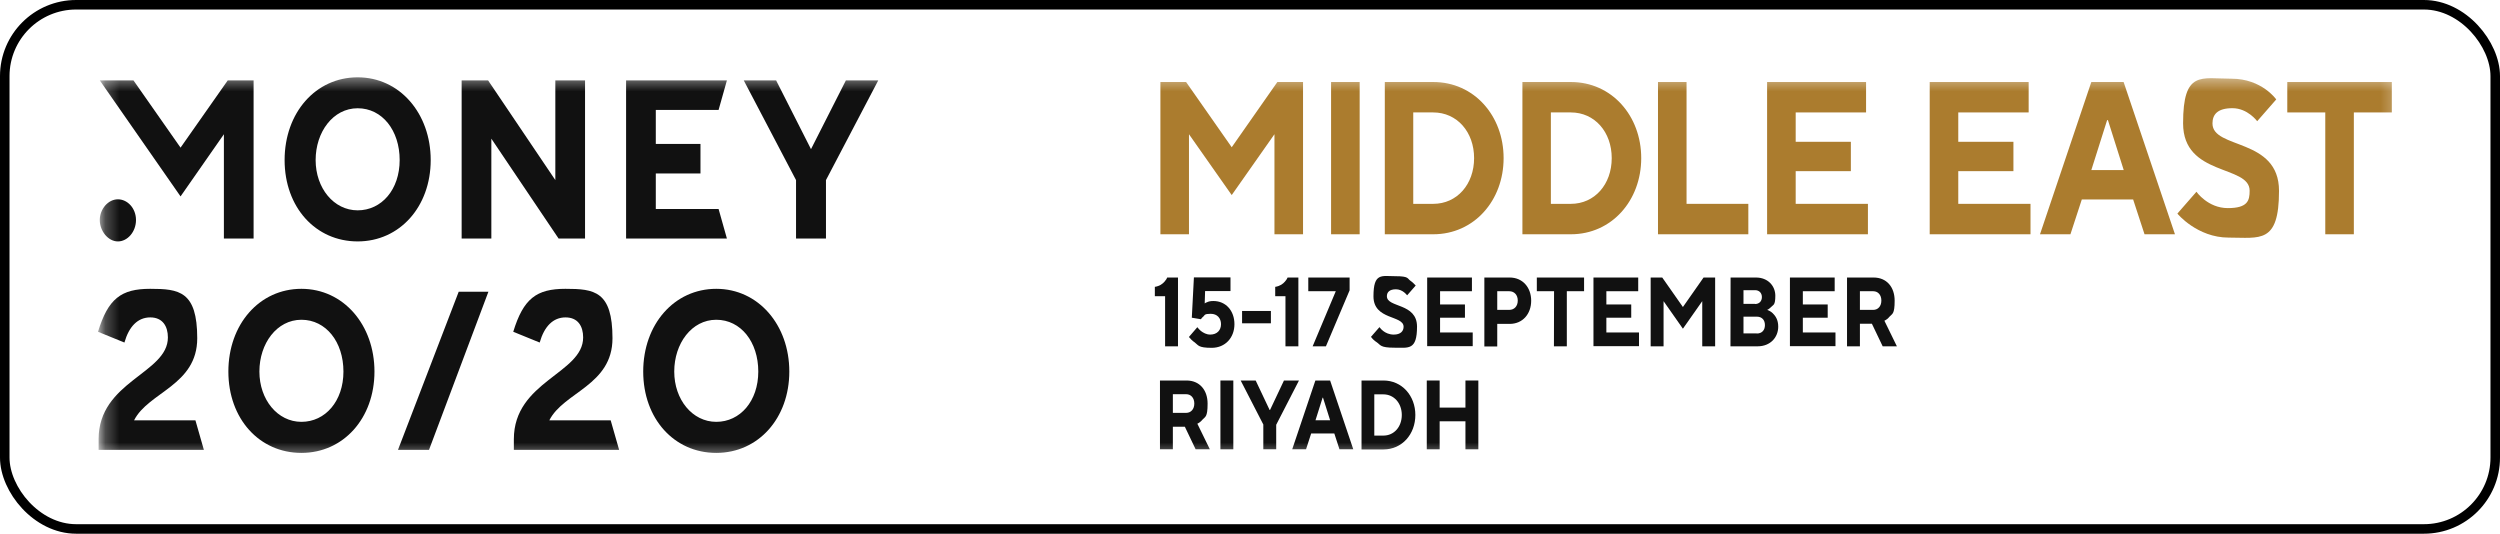
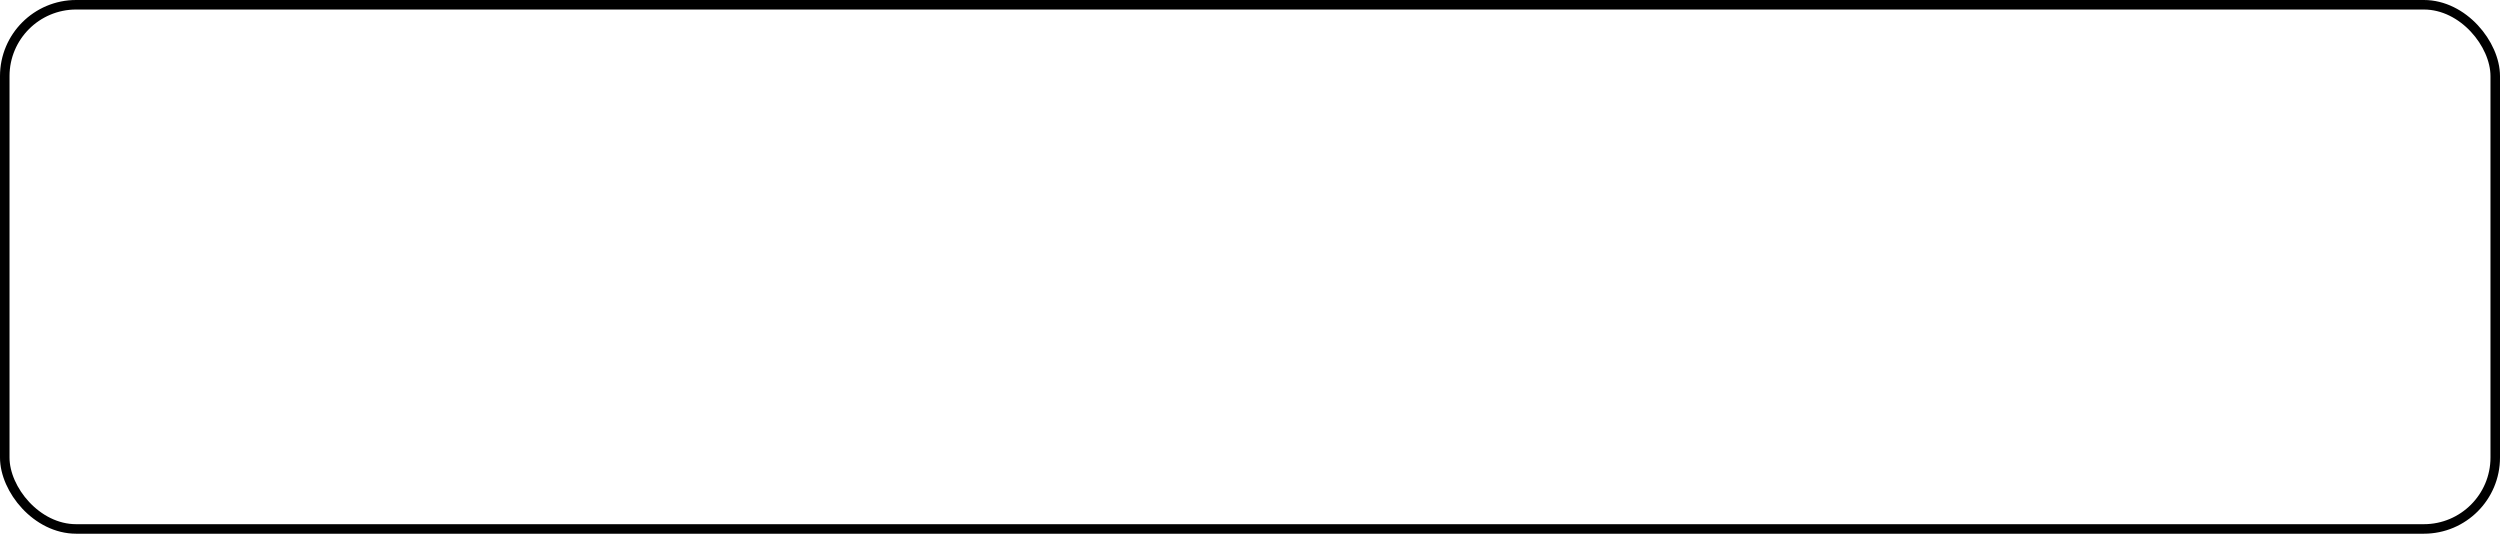
<svg xmlns="http://www.w3.org/2000/svg" width="178" height="38" viewBox="0 0 178 38" fill="none">
  <rect x="0.339" y="0.339" width="177.322" height="37.322" rx="5.082" stroke="black" stroke-width="0.678" />
  <mask id="mask0_26947_18902" style="mask-type:luminance" maskUnits="userSpaceOnUse" x="7" y="5" width="164" height="28">
-     <path d="M170.754 5.429H7.248V32.572H170.754V5.429Z" fill="white" />
-   </mask>
+     </mask>
  <g mask="url(#mask0_26947_18902)">
    <path d="M36.586 32.031H44.082L43.48 29.926H39.113C40.128 27.91 43.609 27.438 43.609 24.084C43.609 20.731 42.32 20.564 40.257 20.564C38.194 20.564 37.265 21.262 36.543 23.622L38.426 24.389C38.752 23.239 39.38 22.599 40.265 22.599C41.151 22.599 41.52 23.229 41.52 24.025C41.52 26.602 36.586 27.133 36.586 31.274V32.031Z" fill="#111111" />
    <path d="M50.998 20.564C48.006 20.564 45.797 23.091 45.797 26.454C45.797 29.818 48.006 32.247 50.998 32.247C53.99 32.247 56.199 29.779 56.199 26.454C56.199 23.13 53.99 20.564 50.998 20.564ZM50.998 30.035C49.296 30.035 48.006 28.451 48.006 26.454C48.006 24.458 49.244 22.767 50.998 22.767C52.752 22.767 53.99 24.35 53.99 26.454C53.99 28.559 52.7 30.035 50.998 30.035Z" fill="#111111" />
    <path d="M28.336 32.032H30.545L34.775 20.77H32.66L28.336 32.032Z" fill="#111111" />
    <path d="M21.461 20.564C18.469 20.564 16.26 23.091 16.26 26.454C16.26 29.818 18.469 32.247 21.461 32.247C24.453 32.247 26.662 29.779 26.662 26.454C26.662 23.13 24.453 20.564 21.461 20.564ZM21.461 30.035C19.759 30.035 18.469 28.451 18.469 26.454C18.469 24.458 19.707 22.767 21.461 22.767C23.215 22.767 24.453 24.35 24.453 26.454C24.453 28.559 23.163 30.035 21.461 30.035Z" fill="#111111" />
    <path d="M7.02 32.031H14.516L13.914 29.926H9.547C10.561 27.91 14.043 27.438 14.043 24.084C14.043 20.731 12.754 20.564 10.69 20.564C8.627 20.564 7.699 21.262 6.977 23.622L8.859 24.389C9.186 23.239 9.814 22.599 10.699 22.599C11.585 22.599 11.954 23.239 11.954 24.025C11.954 26.602 7.02 27.133 7.02 31.274V32.031Z" fill="#111111" />
    <path d="M8.393 17.19C9.081 17.19 9.683 16.502 9.683 15.666C9.683 14.831 9.081 14.191 8.393 14.191C7.705 14.191 7.104 14.88 7.104 15.666C7.104 16.453 7.705 17.19 8.393 17.19Z" fill="#111111" />
    <path d="M15.941 16.984H18.056V5.723H16.216L12.855 10.512L9.502 5.723H7.104L12.855 13.984L15.941 9.558V16.984Z" fill="#111111" />
    <path d="M25.465 5.505C22.473 5.505 20.264 8.032 20.264 11.396C20.264 14.76 22.473 17.189 25.465 17.189C28.456 17.189 30.666 14.72 30.666 11.396C30.666 8.072 28.456 5.505 25.465 5.505ZM25.465 14.976C23.763 14.976 22.473 13.393 22.473 11.396C22.473 9.4 23.711 7.708 25.465 7.708C27.219 7.708 28.456 9.291 28.456 11.396C28.456 13.501 27.167 14.976 25.465 14.976Z" fill="#111111" />
    <path d="M32.869 16.984H34.984V9.873L39.772 16.984H41.655V5.723H39.54V12.823L34.752 5.723H32.869V16.984Z" fill="#111111" />
    <path d="M44.578 16.984H51.756L51.163 14.879H46.693V12.351H49.874V10.247H46.693V7.827H51.163L51.756 5.723H44.578V16.984Z" fill="#111111" />
    <path d="M58.809 16.984V12.823L62.532 5.723H60.228L57.743 10.62L55.259 5.723H52.955L56.678 12.823V16.984H58.809Z" fill="#111111" />
    <path d="M82.621 5.839H84.449L87.698 10.484L90.948 5.839H92.776V16.68H90.741V9.557L87.698 13.889L84.655 9.557V16.68H82.621V5.839Z" fill="#AB7C2E" />
    <path d="M94.773 5.839H96.808V16.68H94.773V5.839Z" fill="#AB7C2E" />
    <path d="M98.598 5.839H102.046C104.956 5.839 107.057 8.242 107.057 11.259C107.057 14.277 104.956 16.68 102.046 16.68H98.598V5.839ZM102.046 14.514C103.741 14.514 104.956 13.123 104.956 11.259C104.956 9.396 103.741 8.005 102.046 8.005H100.623V14.514H102.046Z" fill="#AB7C2E" />
-     <path d="M108.396 5.839H111.845C114.755 5.839 116.855 8.242 116.855 11.259C116.855 14.277 114.755 16.68 111.845 16.68H108.396V5.839ZM111.845 14.514C113.54 14.514 114.755 13.123 114.755 11.259C114.755 9.396 113.54 8.005 111.845 8.005H110.422V14.514H111.845Z" fill="#AB7C2E" />
    <path d="M118.049 5.839H120.082V14.514H124.481V16.68H118.049V5.839Z" fill="#AB7C2E" />
    <path d="M132.864 5.839V8.005H127.853V10.096H131.781V12.186H127.853V14.514H132.996V16.68H125.818V5.839H132.864Z" fill="#AB7C2E" />
    <path d="M144.44 5.839V8.005H139.429V10.096H143.356V12.186H139.429V14.514H144.572V16.68H137.395V5.839H144.44Z" fill="#AB7C2E" />
    <path d="M148.902 5.839H151.201L154.857 16.68H152.69L151.879 14.201H148.225L147.415 16.68H145.248L148.902 5.839ZM151.21 12.111L150.085 8.554H150.027L148.902 12.111H151.21Z" fill="#AB7C2E" />
    <path d="M155.031 15.205L156.386 13.654C156.386 13.654 157.197 14.817 158.62 14.817C160.042 14.817 160.174 14.278 160.174 13.578C160.174 11.724 155.436 12.575 155.436 8.782C155.436 4.988 156.726 5.603 158.885 5.603C161.042 5.603 162.068 7.079 162.068 7.079L160.712 8.63C160.712 8.63 160.034 7.703 158.95 7.703C157.867 7.703 157.528 8.167 157.528 8.791C157.528 10.645 162.266 9.794 162.266 13.587C162.266 17.381 160.909 16.917 158.677 16.917C156.445 16.917 155.023 15.214 155.031 15.205Z" fill="#AB7C2E" />
    <path d="M165.56 8.005H162.855V5.839H170.297V8.005H167.594V16.68H165.56V8.005Z" fill="#AB7C2E" />
    <path d="M82.955 21.089H82.225V20.424C82.571 20.371 82.777 20.21 82.918 20.049C83.058 19.888 83.058 19.856 83.105 19.76H83.873V24.658H82.955V21.089Z" fill="#111111" />
    <path d="M85.25 23.296C85.325 23.393 85.409 23.489 85.503 23.564C85.672 23.693 85.896 23.822 86.168 23.822C86.655 23.822 86.936 23.511 86.936 23.082C86.936 22.654 86.664 22.343 86.206 22.343C85.746 22.343 85.793 22.428 85.68 22.536C85.615 22.589 85.549 22.654 85.503 22.729L84.857 22.621L85.006 19.749H87.611V20.724H85.803L85.775 21.603C85.821 21.571 85.868 21.539 85.943 21.517C86.046 21.464 86.196 21.432 86.393 21.432C87.283 21.432 87.892 22.128 87.892 23.082C87.892 24.036 87.245 24.765 86.271 24.765C85.297 24.765 85.325 24.572 85.063 24.379C84.903 24.272 84.772 24.143 84.65 23.993L85.25 23.296Z" fill="#111111" />
-     <path d="M88.436 22.141H90.488V23.019H88.436V22.141Z" fill="#111111" />
-     <path d="M91.525 21.089H90.795V20.424C91.142 20.371 91.348 20.21 91.488 20.049C91.629 19.888 91.629 19.856 91.676 19.76H92.444V24.658H91.525V21.089Z" fill="#111111" />
    <path d="M95.108 20.735H93.15V19.76H96.092V20.671L94.406 24.658H93.46L95.108 20.735Z" fill="#111111" />
    <path d="M98.222 23.298C98.297 23.395 98.381 23.491 98.484 23.566C98.653 23.695 98.906 23.823 99.234 23.823C99.721 23.823 99.936 23.577 99.936 23.266C99.936 22.43 97.791 22.805 97.791 21.101C97.791 19.397 98.372 19.665 99.356 19.665C100.339 19.665 100.189 19.836 100.433 19.997C100.573 20.093 100.686 20.211 100.798 20.329L100.189 21.026C100.124 20.951 100.058 20.876 99.974 20.812C99.833 20.704 99.637 20.597 99.393 20.597C98.925 20.597 98.746 20.812 98.746 21.09C98.746 21.926 100.892 21.551 100.892 23.255C100.892 24.959 100.283 24.756 99.272 24.756C98.259 24.756 98.306 24.563 98.026 24.37C97.856 24.263 97.725 24.134 97.613 23.984L98.222 23.287V23.298Z" fill="#111111" />
    <path d="M101.615 19.76H104.801V20.735H102.533V21.678H104.304V22.621H102.533V23.672H104.857V24.647H101.615V19.749V19.76Z" fill="#111111" />
    <path d="M105.686 19.76H107.493C108.402 19.76 109.02 20.456 109.02 21.41C109.02 22.364 108.402 23.061 107.493 23.061H106.604V24.668H105.686V19.76ZM107.456 22.064C107.822 22.064 108.065 21.796 108.065 21.399C108.065 21.003 107.822 20.735 107.456 20.735H106.604V22.064H107.456Z" fill="#111111" />
    <path d="M110.649 20.735H109.422V19.76H112.786V20.735H111.558V24.658H110.64L110.649 20.735Z" fill="#111111" />
    <path d="M113.455 19.76H116.641V20.735H114.373V21.678H116.144V22.621H114.373V23.672H116.697V24.647H113.455V19.749V19.76Z" fill="#111111" />
    <path d="M117.527 19.76H118.352L119.823 21.86L121.294 19.76H122.118V24.658H121.2V21.442L119.823 23.404L118.446 21.442V24.658H117.527V19.76Z" fill="#111111" />
    <path d="M123.218 19.76H125.026C125.878 19.76 126.403 20.36 126.403 21.056C126.403 21.753 126.254 21.689 126.113 21.85C126.028 21.936 125.925 22.021 125.823 22.064C125.973 22.118 126.104 22.193 126.216 22.3C126.413 22.493 126.61 22.771 126.61 23.254C126.61 24.015 126.056 24.658 125.138 24.658H123.209L123.218 19.76ZM124.96 21.646C125.269 21.646 125.447 21.432 125.447 21.153C125.447 20.874 125.269 20.66 124.96 20.66H124.136V21.635H124.96V21.646ZM125.083 23.747C125.448 23.747 125.663 23.511 125.663 23.146C125.663 22.782 125.448 22.546 125.083 22.546H124.136V23.736H125.083V23.747Z" fill="#111111" />
    <path d="M127.443 19.76H130.629V20.735H128.362V21.678H130.132V22.621H128.362V23.672H130.686V24.647H127.443V19.749V19.76Z" fill="#111111" />
    <path d="M131.508 19.76H133.401C134.319 19.76 134.899 20.424 134.899 21.41C134.899 22.396 134.721 22.332 134.534 22.546C134.431 22.675 134.31 22.771 134.169 22.836L135.059 24.658H134.047L133.279 23.05H132.426V24.658H131.508V19.76ZM133.372 22.064C133.72 22.064 133.953 21.796 133.953 21.399C133.953 21.003 133.72 20.735 133.372 20.735H132.426V22.064H133.372Z" fill="#111111" />
    <path d="M82.59 27.092H84.482C85.4 27.092 85.981 27.756 85.981 28.742C85.981 29.728 85.803 29.664 85.616 29.878C85.513 30.007 85.391 30.103 85.251 30.168L86.141 31.99H85.129L84.361 30.382H83.508V31.99H82.59V27.092ZM84.454 29.396C84.801 29.396 85.035 29.128 85.035 28.732C85.035 28.335 84.801 28.067 84.454 28.067H83.508V29.396H84.454Z" fill="#111111" />
    <path d="M86.894 27.092H87.813V31.99H86.894V27.092Z" fill="#111111" />
    <path d="M89.957 30.243L88.336 27.092H89.404L90.398 29.192H90.426L91.418 27.092H92.487L90.866 30.243V31.99H89.948V30.243H89.957Z" fill="#111111" />
    <path d="M94.704 27.092L96.353 31.99H95.37L95.004 30.864H93.355L92.99 31.99H92.006L93.655 27.092H94.704ZM94.704 29.921L94.198 28.314H94.17L93.664 29.921H94.704Z" fill="#111111" />
    <path d="M96.941 27.092H98.505C99.817 27.092 100.773 28.174 100.773 29.546C100.773 30.918 99.826 32 98.505 32H96.941V27.092ZM98.497 31.014C99.265 31.014 99.808 30.382 99.808 29.546C99.808 28.71 99.255 28.078 98.497 28.078H97.85V31.014H98.497Z" fill="#111111" />
    <path d="M101.586 27.092H102.503V29.021H104.34V27.092H105.258V31.99H104.34V29.996H102.503V31.99H101.586V27.092Z" fill="#111111" />
  </g>
</svg>